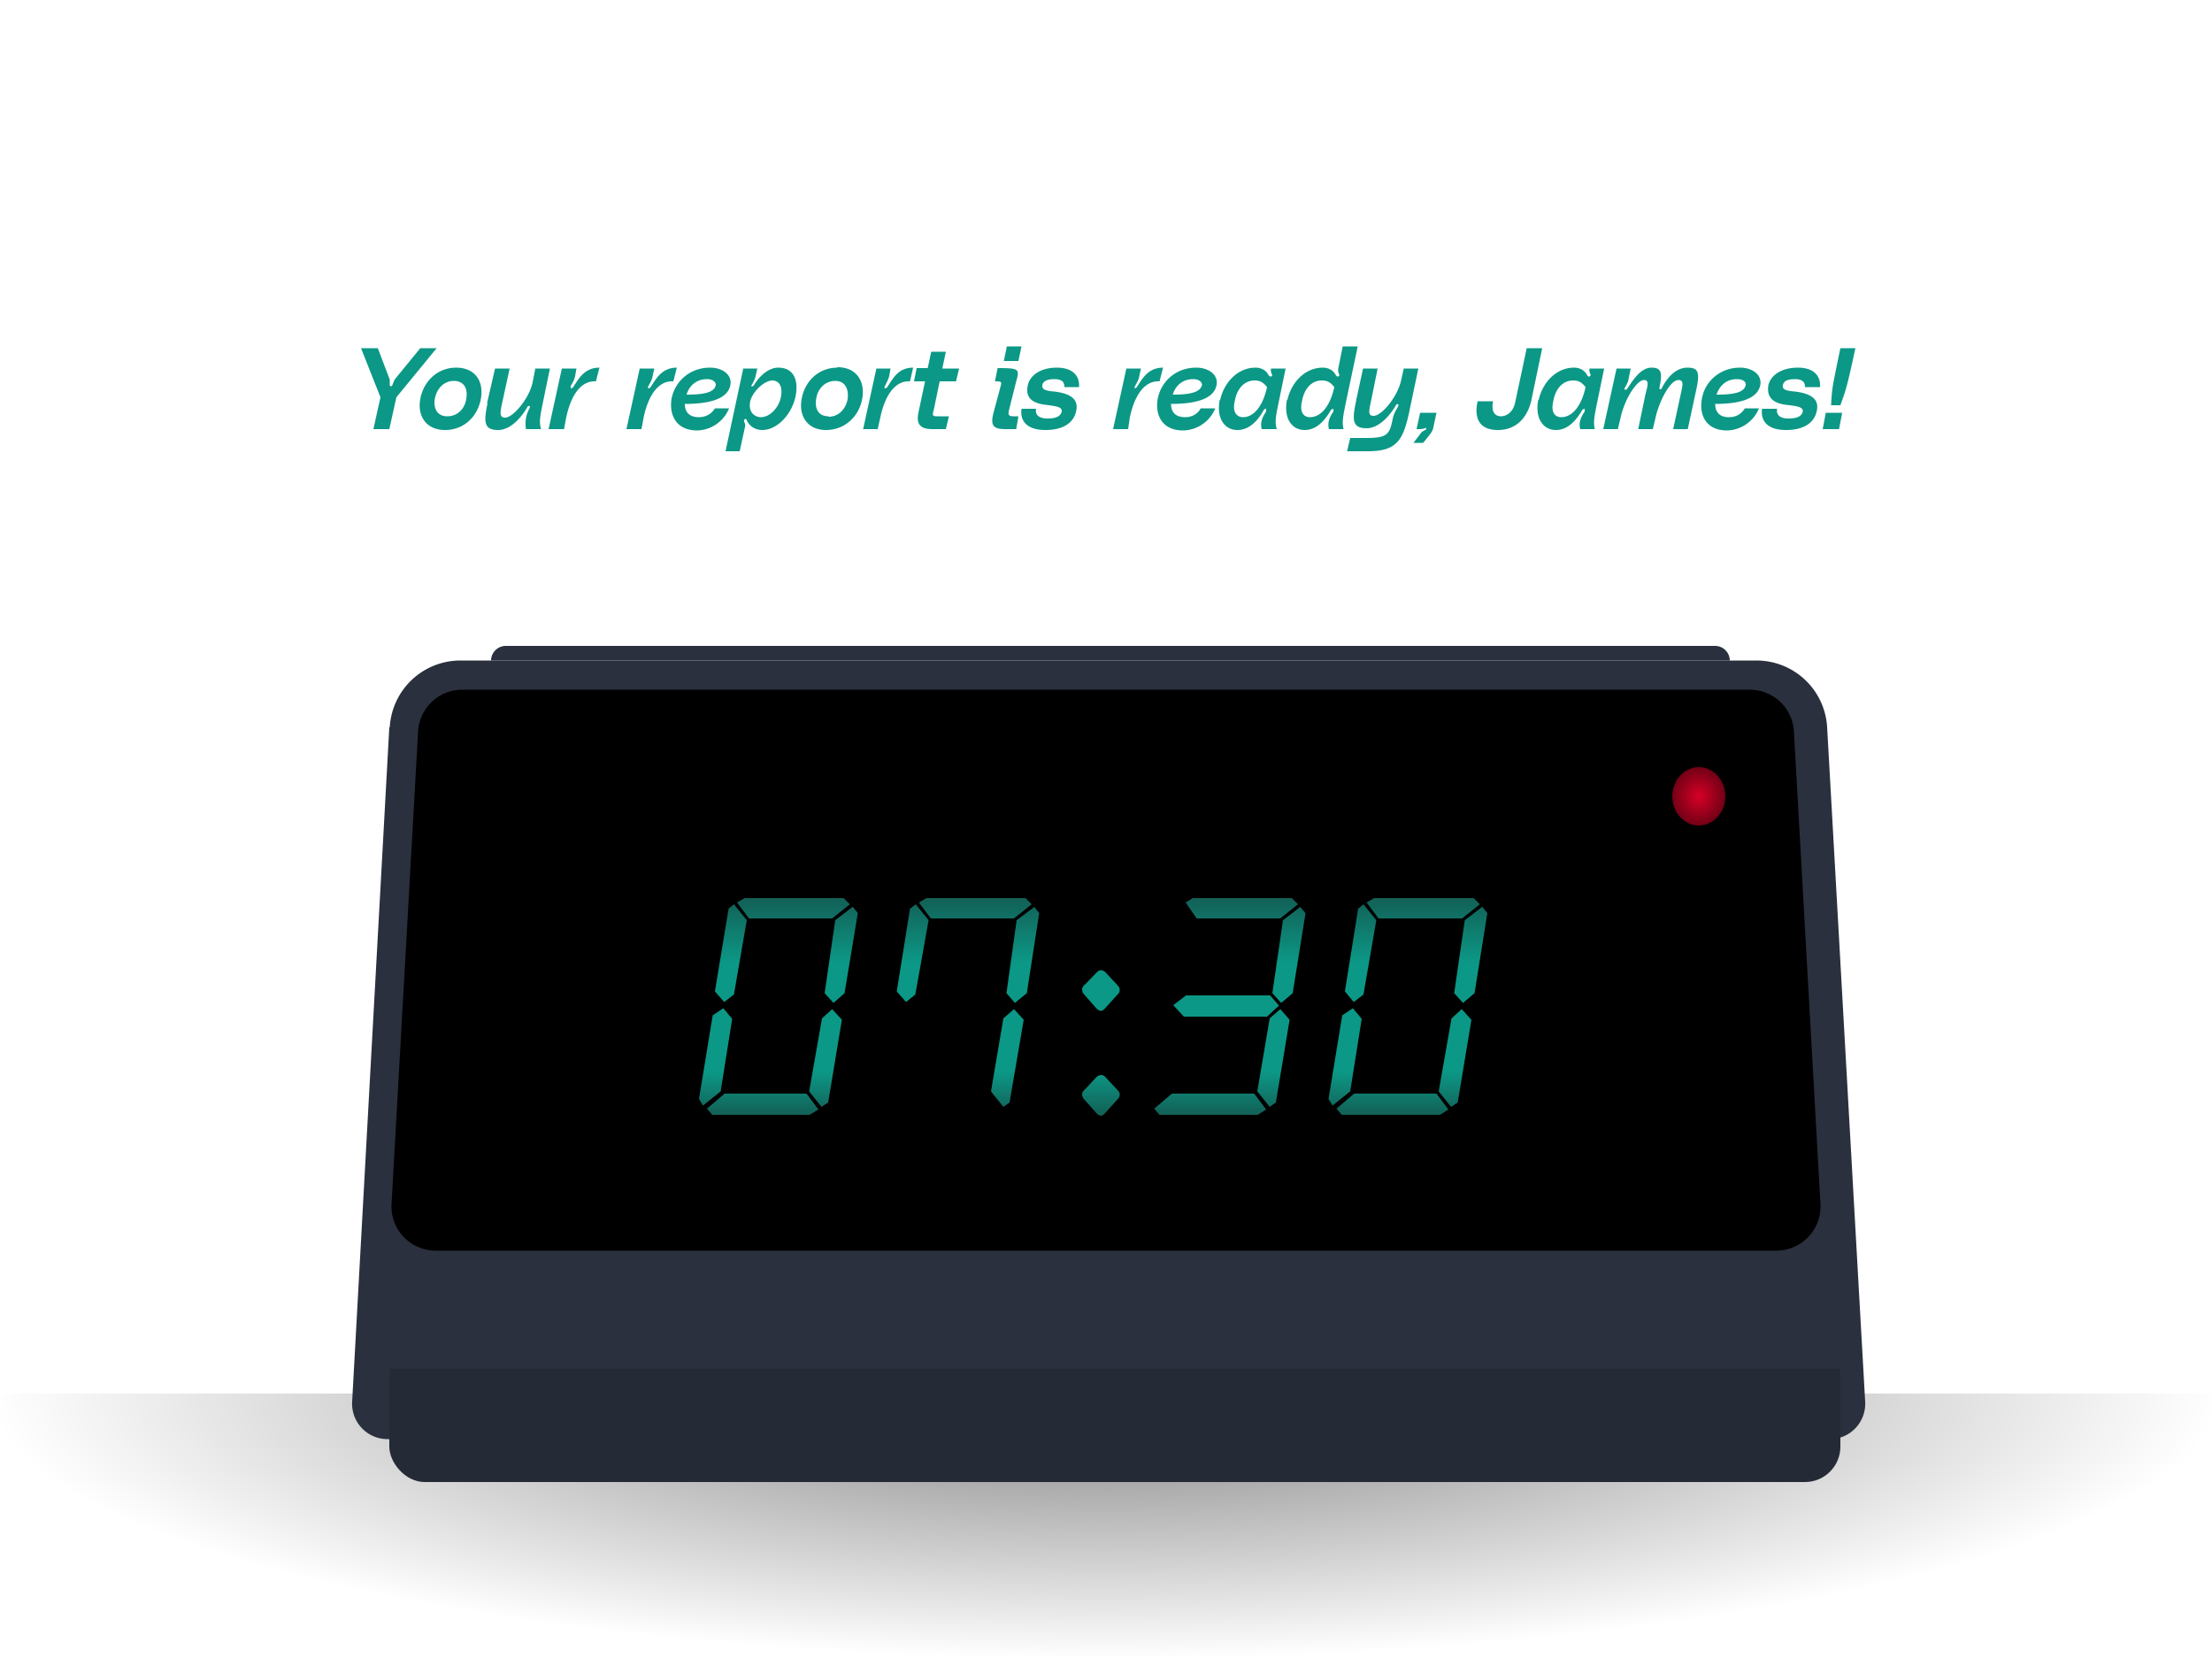
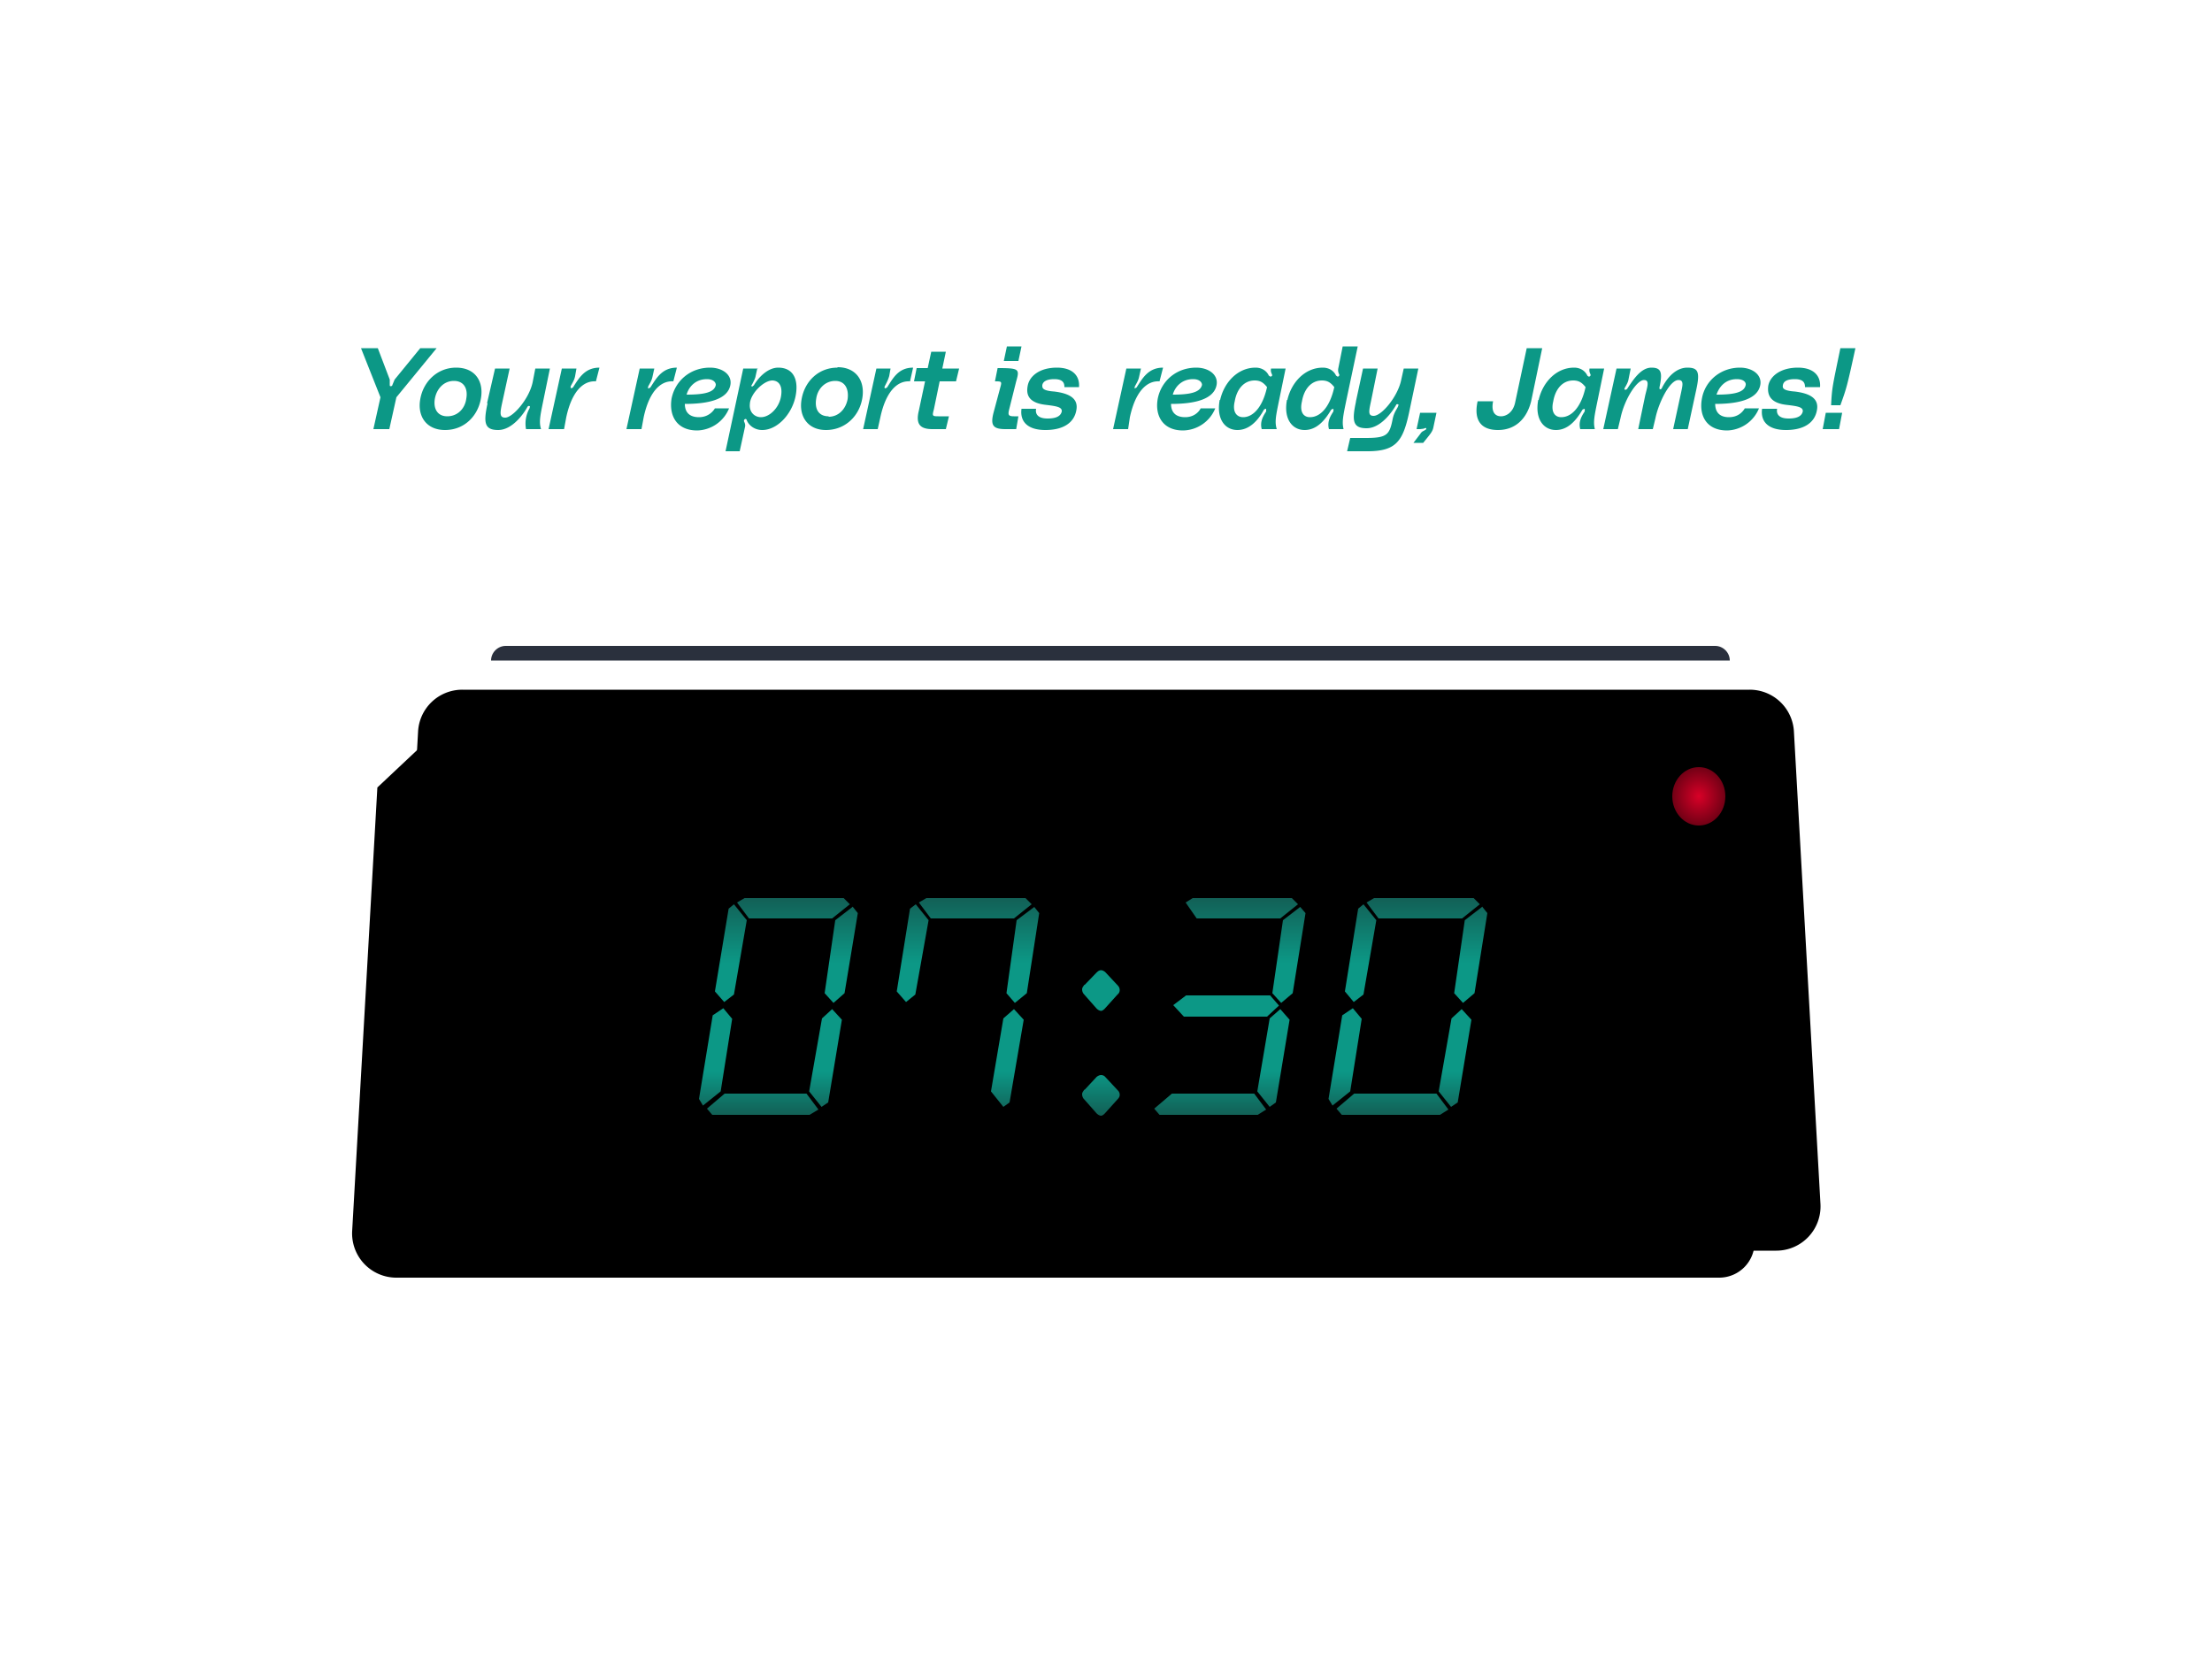
<svg xmlns="http://www.w3.org/2000/svg" width="500" height="375" fill="none">
-   <path fill="url(#a)" fill-opacity=".5" d="M0 315h500v60H0z" />
-   <path fill="url(#b)" fill-opacity=".1" d="M0 0h500v315H0z" transform="matrix(1 0 0 -1 0 315)" />
  <g filter="url(#c)">
-     <path fill="#2A303D" d="M87.1 163.4a16 16 0 0 1 16-15.1H396a16 16 0 0 1 16 15l8.6 152.5a8 8 0 0 1-8 8.5h-326a8 8 0 0 1-8-8.5L87 163.4Z" />
-   </g>
+     </g>
  <path fill="#000" d="M94.5 165.4a10 10 0 0 1 10-9.5h291a10 10 0 0 1 10 9.5l6 106.8a10 10 0 0 1-10 10.5h-303a10 10 0 0 1-10-10.5l6-106.8Z" />
  <g filter="url(#d)">
-     <path fill="#000" d="M97.3 168.6a10 10 0 0 1 10-9.4h287.3a8 8 0 0 1 8 7.6l6 104.2a8 8 0 0 1-8 8.4h-299a10 10 0 0 1-10-10.5l5.7-100.3Z" />
+     <path fill="#000" d="M97.3 168.6h287.3a8 8 0 0 1 8 7.6l6 104.2a8 8 0 0 1-8 8.4h-299a10 10 0 0 1-10-10.5l5.7-100.3Z" />
  </g>
  <g filter="url(#e)">
    <path fill="#2A303D" d="M110 148.3c0-1.8 1.5-3.3 3.3-3.3h273.4c1.8 0 3.3 1.5 3.3 3.3H110Z" />
  </g>
  <g filter="url(#f)">
-     <rect width="328" height="42.6" x="86" y="290.4" fill="url(#g)" rx="8" />
-   </g>
+     </g>
  <path fill="url(#h)" d="M168.3 203h22.4l1.4 1.4-4 3.2h-18.8l-2.7-3.6 1.7-1Zm-2.4 1.4 2.9 3.6-2.9 16.8-2.2 1.7-2.1-2.4 3.1-18.7 1.2-1Zm26.8.5 1.2 1.5-3 18.1-2.5 2.2-2-2.2 2.4-16.5 3.9-3Zm-29.2 23 2 2.4-2.6 16.4-4 3.2-.9-1.5 3.1-18.9 2.4-1.6Zm24.6.2 2.2 2.4-3.1 18.7-1.5 1-2.8-3.5 2.9-16.5 2.3-2.1Zm-24.5 19.1h18.7l2.7 3.6-2 1.2H161l-1.2-1.4 4-3.4Zm45.8-44.2h22.4l1.4 1.4-4 3.2h-18.8l-2.7-3.6 1.7-1Zm-2.4 1.4 2.9 3.6-3 16.8-2.1 1.7-2.1-2.4 3-18.7 1.3-1Zm26.7.5 1.2 1.5-2.8 18.1-2.7 2.2-1.9-2.2 2.3-16.5 4-3Zm-4.5 23.2 2.2 2.4-3.2 18.7-1.4 1-2.8-3.5 2.8-16.5 2.4-2.1Zm16 18.2 2.7-2.9c.4-.3.7-.4 1-.4.3 0 .7.1 1 .5l2.8 3c.3.3.4.6.4 1 0 .3-.1.6-.5 1l-2.7 3c-.4.5-.8.7-1 .7-.3 0-.7-.2-1-.5l-3-3.4c-.2-.3-.3-.6-.3-1 0-.3.2-.6.5-1Zm0-23.7 2.7-2.8c.4-.4.7-.5 1-.5.3 0 .7.2 1 .5l2.8 3c.3.3.4.7.4 1 0 .3-.1.7-.5 1l-2.7 3c-.4.5-.8.7-1 .7-.3 0-.7-.2-1-.5l-3-3.4c-.2-.3-.3-.6-.3-1 0-.3.2-.6.5-1Zm24.3-19.6H292l1.4 1.4-4 3.2h-18.9L268 204l1.6-1Zm24.4 2 1.2 1.4-2.9 18.1-2.6 2.2-2-2.2L290 208l3.9-3Zm-25.8 20h19l2 2.3-2.7 2.5h-18.8l-2.4-2.6 2.9-2.2Zm21.3 3.1 2.1 2.4-3.1 18.7-1.4 1-2.8-3.5 2.8-16.5 2.4-2.1Zm-24.6 19.1h18.7l2.7 3.6-1.9 1.2h-22.2l-1.2-1.4 4-3.4Zm45.8-44.2h22.5l1.4 1.4-4 3.2h-18.9l-2.7-3.6 1.7-1Zm-2.4 1.4 2.9 3.6-2.9 16.8-2.2 1.7-2-2.4 3-18.7 1.2-1Zm26.8.5 1.2 1.5-2.9 18.1-2.6 2.2-2-2.2 2.4-16.5 3.9-3Zm-29.2 23 2 2.4-2.6 16.4-4 3.2-.9-1.5 3.1-18.9 2.4-1.6Zm24.6.2 2.2 2.4-3.1 18.7-1.5 1-2.8-3.5 2.9-16.5 2.3-2.1ZM306 247.2h18.7l2.7 3.6-1.9 1.2h-22.2l-1.2-1.4 4-3.4Z" />
  <ellipse cx="384" cy="180" fill="url(#i)" rx="6" ry="6.6" />
  <path fill="#0C9886" d="M81.7 78.7h3.7l2.7 7.1V87c0 .1 0 .3.2.3.3 0 .4-.2.4-.3l.5-1.2 5.8-7.1h3.7l-9.1 11.1L88 97h-3.6l1.6-7.2-4.4-11.1Zm21.4 4.4c4.3 0 6.3 3.1 5.6 7-.7 4-3.8 7.1-8.1 7.1s-6.3-3.2-5.6-7c.7-4 3.9-7.1 8.1-7.1Zm-2 11c2.3 0 4-1.7 4.3-4 .4-2.2-.5-4-2.8-4s-3.9 1.8-4.3 4c-.4 2.3.6 4 2.8 4Zm9-3 1.8-7.8h3.3l-1.7 7.8c-.5 2.3-.6 3.3.7 3.3 1.7 0 5.4-4.2 6.2-8l.6-3.1h3.3l-1.5 7.3c-.7 3.4-1 4.8-.5 6.4h-3.4a7 7 0 0 1 .8-4.7c0-.2.2-.4 0-.5-.2-.1-.4 0-.5.2-.8 1.5-3.4 5.2-6.6 5.2-3.2 0-3.3-1.8-2.4-6Zm19-3.3.4-.2c1.3-2 2.6-4.5 6-4.5l-.8 3.1c-3-.2-5.5 2.5-6.7 8.1l-.5 2.7H124l3-13.7h3.3L130 85c-.2 1-.6 1.5-1 2.3 0 .2-.1.4.1.4Zm17.5 0 .4-.2c1.3-2 2.6-4.5 6-4.5l-.8 3.1c-3-.2-5.5 2.5-6.7 8.1L145 97h-3.4l3-13.7h3.3l-.4 1.8c-.2 1-.6 1.5-1 2.3 0 .2-.1.4.1.4Zm5.2 2.3c.8-4 4.2-7 8.7-7 2.8 0 5 1.6 4.6 3.9-.6 3.3-5 4.3-10.3 4.3 0 1.4.6 3 3.2 3 1.8 0 3-1 3.6-2h3.2a8 8 0 0 1-7.2 5c-4.7 0-6.4-3.4-5.8-7.2Zm3.4-.9c4 0 6.3-.5 6.6-2.2 0-.6-.6-1.3-2-1.3-2.8 0-4.2 2-4.6 3.5Zm16-6-.4 1.8c-.1.6-.5 1.3-.8 1.9-.2.2-.2.4 0 .5l.4-.3c1.3-2.2 3.4-4 5.5-4 3.5 0 4.7 2.8 3.9 6.6-.9 4.1-4.2 7.5-7.5 7.5-1.7 0-3-1-3.5-2.2 0-.2-.2-.3-.3-.3-.3.1-.4.3-.3.6.2.4.3.8.2 1.2l-1.2 5.5H164l4-18.7h3.3Zm3.4 2.8c-2 0-5 3-5.1 5.3-.2 2 1.2 3 2.5 3 1.9 0 4-2 4.5-4.5s-.4-3.8-2-3.8Zm14.7-3c4.3 0 6.3 3.2 5.6 7.1-.7 4-3.9 7.1-8.2 7.1-4.2 0-6.2-3.2-5.5-7 .7-4 3.8-7.1 8.1-7.1Zm-2 11.2c2.3 0 3.9-1.8 4.3-4 .3-2.3-.6-4.1-2.8-4.1-2.3 0-4 1.8-4.3 4-.4 2.3.5 4 2.8 4Zm12.8-6.4.4-.2c1.3-2 2.5-4.5 5.9-4.5l-.7 3.1c-3-.2-5.5 2.5-6.7 8.1l-.6 2.7h-3.3l3-13.7h3.2L201 85c-.3 1-.6 1.5-1 2.3-.1.2-.1.4 0 .4Zm12.3-1.6-1.3 6.3c-.4 1.5-.4 1.6 1 1.6h2.4l-.7 2.9h-3c-2.7 0-3.9-1-3.1-4.2l1.4-6.6h-2.5l.6-3h2.5l.8-3.7h3.3l-.8 3.8h3.8l-.7 2.9h-3.7Zm14.5-4.6.7-3.3h3.3l-.7 3.3H227Zm-2 4.6.6-3c4.9 0 5 .2 4.2 3l-1.5 6c-.4 1.5-.4 1.9 1 1.9h1l-.5 2.9h-2.4c-2.8 0-3.5-.8-2.7-3.8l1.5-5.6c.4-1.4.3-1.4-1.2-1.4Zm6 6.2h3.3c-.2 1 .2 2.2 2.6 2.2 2.2 0 3-.7 3.2-1.6.1-1-1.2-1.2-3.7-1.5-4.2-.5-4.3-2.7-4-4.3.4-2.2 2.7-4.1 6.6-4.1 3.6 0 5.2 1.9 5 4.4h-3.3c0-.9-.3-1.8-2.3-1.8-1.8 0-2.6.6-2.7 1.4 0 .6 0 1.2 2.7 1.4 3.3.4 5.5 1.5 5 4.2-.5 2.9-3 4.5-7 4.5s-5.8-1.9-5.4-4.8Zm25.6-4.6.4-.2c1.3-2 2.6-4.5 6-4.5l-.8 3.1c-3-.2-5.5 2.5-6.7 8.1L255 97h-3.4l3-13.7h3.3l-.4 1.8c-.2 1-.6 1.5-1 2.3 0 .2-.1.4 0 .4Zm5.2 2.3c.8-4 4.2-7 8.7-7 2.8 0 5 1.6 4.6 3.9-.6 3.3-5 4.3-10.3 4.3 0 1.4.6 3 3.2 3 1.8 0 3-1 3.5-2h3.3a8 8 0 0 1-7.3 5c-4.6 0-6.4-3.4-5.7-7.2Zm3.4-.9c3.9 0 6.2-.5 6.6-2.2 0-.6-.6-1.3-2-1.3-2.8 0-4.2 2-4.6 3.5Zm10.7 1.2c.9-4 4-7.3 8-7.3 1.6 0 2.6.9 3 1.8.2.1.3.3.5.2.3-.1.3-.3.2-.5-.2-.5-.3-.7-.2-1.3h3.3l-1.5 7.3c-.7 3.4-1 4.8-.5 6.4h-3.4c-.5-1.8.5-3.2 1-4v-.6c-.3 0-.5.2-.5.2-1.4 2.6-3.4 4.6-6 4.6-2.8 0-4.8-2.5-4-6.8Zm5.2 3.9c2.2 0 4.4-2.2 5.4-6.8-.8-1-1.5-1.5-2.8-1.5-2.3 0-4 1.8-4.5 4.7-.6 2.5.5 3.6 1.9 3.6Zm10-3.9c.9-4 4-7.3 8-7.3 1.6 0 2.6.9 3 1.8.2.1.3.3.5.2.2-.1.3-.3.2-.5a2 2 0 0 1-.2-1.3l1-5h3.4l-2.6 12.3c-.7 3.4-1 4.8-.6 6.4h-3.3c-.5-1.8.5-3.2 1-4 0-.3.1-.5-.1-.6l-.4.2c-1.5 2.6-3.4 4.6-6 4.6-2.8 0-4.8-2.5-4-6.8Zm3.3.3c-.6 2.5.4 3.6 1.8 3.6 2.3 0 4.5-2.2 5.5-6.8-.8-1-1.5-1.5-2.8-1.5-2.3 0-4 1.8-4.5 4.7Zm12.2 0 1.6-7.4h3.3l-1.5 7.4c-.5 2.3-.7 3.3.6 3.3 1.8 0 5.4-4.3 6.2-8l.6-2.7h3.3l-2.1 10c-1.4 6.5-3 8.7-9.4 8.7h-4.6l.7-3h3.5c4.8 0 5.4-.7 6.1-4.3.3-1.5 1-2.3 1.2-2.8.1-.3.2-.5 0-.5-.2-.1-.4 0-.4.1-.9 1.6-3.5 5.3-6.7 5.3s-3.3-1.8-2.4-6Zm13 9.4 1.6-2.1c.1-.2.4-.5.7-.6.3-.2.6-.3.6-.5s-.2-.2-.6 0l-.8.1h-.8l.8-3.7h3.7l-.7 3.3c-.2 1-.7 1.5-2.3 3.5h-2.2Zm25.6-21.4h3.5l-2.5 12c-1 4-3.6 6.5-7.5 6.5-4 0-5.5-2.4-4.6-6.5h3.5c-.5 2.5.5 3.4 1.8 3.4 1 0 2.7-.7 3.2-3.2l2.6-12.2Zm2.7 11.7c.9-4 4-7.3 8-7.3 1.6 0 2.6.9 3 1.8.1.1.3.3.5.2.2-.1.3-.3.2-.5-.2-.5-.3-.7-.2-1.3h3.3l-1.5 7.3c-.7 3.4-1 4.8-.6 6.4h-3.3c-.5-1.8.5-3.2 1-4 0-.3.1-.5-.1-.6l-.4.2c-1.5 2.6-3.4 4.6-6 4.6-2.8 0-4.8-2.5-4-6.8Zm5.1 3.9c2.3 0 4.5-2.2 5.5-6.8-.8-1-1.5-1.5-2.8-1.5-2.3 0-4 1.8-4.5 4.7-.6 2.5.4 3.6 1.8 3.6Zm9.5 2.7 3-13.7h3.2l-.5 2.5c-.1.6-.5 1.3-.8 1.8-.1.2-.2.4 0 .5.3 0 .4-.1.5-.2 1.5-2.3 3.2-4.8 5.5-4.8s2.5 1.2 1.8 4.5c0 .2 0 .4.2.4s.4-.3.4-.4c2-3.8 4.3-4.5 5.7-4.5 2.5 0 2.9 1 2 5.1l-1.9 8.8h-3.3l1.8-8.3c.3-1.5.7-2.8-.6-2.8-2 0-4.5 5.2-5.2 8.6l-.6 2.5h-3.3l1.6-7.7c.5-2 1-3.4-.3-3.4-1.6 0-4.4 4.3-5.3 8.6l-.6 2.5h-3.3Zm22.3-6.9c.7-4 4.2-7 8.6-7 2.8 0 5 1.6 4.6 3.9-.6 3.3-5 4.3-10.2 4.3 0 1.4.6 3 3.1 3 1.9 0 3-1 3.6-2h3.2a8 8 0 0 1-7.2 5c-4.7 0-6.4-3.4-5.7-7.2Zm3.3-.9c4 0 6.3-.5 6.6-2.2.1-.6-.5-1.3-2-1.3-2.8 0-4.1 2-4.6 3.5Zm10.4 3.2h3.3c-.2 1 .2 2.2 2.6 2.2 2.2 0 3-.7 3.2-1.6.1-1-1.2-1.2-3.8-1.5-4-.5-4.2-2.7-4-4.3.4-2.2 2.8-4.1 6.7-4.1 3.6 0 5.2 1.9 5 4.4H408c0-.9-.3-1.8-2.3-1.8-1.9 0-2.6.6-2.7 1.4-.1.6 0 1.2 2.7 1.4 3.3.4 5.5 1.5 5 4.2-.5 2.9-3 4.5-7 4.5s-5.8-1.9-5.4-4.8ZM416 78.7h3.4c-1.9 8.7-2 9-3.4 12.9h-2.1c.2-4 .3-4.2 2.1-12.9ZM412 97l.7-3.7h3.7l-.7 3.7h-3.8Z" />
  <defs>
    <filter id="c" width="342.1" height="176" x="78.5" y="148.3" color-interpolation-filters="sRGB" filterUnits="userSpaceOnUse">
      <feFlood flood-opacity="0" result="BackgroundImageFix" />
      <feBlend in="SourceGraphic" in2="BackgroundImageFix" result="shape" />
      <feColorMatrix in="SourceAlpha" result="hardAlpha" values="0 0 0 0 0 0 0 0 0 0 0 0 0 0 0 0 0 0 127 0" />
      <feOffset dx="1" dy="1" />
      <feComposite in2="hardAlpha" k2="-1" k3="1" operator="arithmetic" />
      <feColorMatrix values="0 0 0 0 1 0 0 0 0 1 0 0 0 0 1 0 0 0 0.15 0" />
      <feBlend in2="shape" result="effect1_innerShadow_6064_1031" />
    </filter>
    <filter id="d" width="318.9" height="120.2" x="89.6" y="159.2" color-interpolation-filters="sRGB" filterUnits="userSpaceOnUse">
      <feFlood flood-opacity="0" result="BackgroundImageFix" />
      <feBlend in="SourceGraphic" in2="BackgroundImageFix" result="shape" />
      <feColorMatrix in="SourceAlpha" result="hardAlpha" values="0 0 0 0 0 0 0 0 0 0 0 0 0 0 0 0 0 0 127 0" />
      <feOffset dx="-2" />
      <feGaussianBlur stdDeviation="5" />
      <feComposite in2="hardAlpha" k2="-1" k3="1" operator="arithmetic" />
      <feColorMatrix values="0 0 0 0 1 0 0 0 0 1 0 0 0 0 1 0 0 0 0.25 0" />
      <feBlend in2="shape" result="effect1_innerShadow_6064_1031" />
    </filter>
    <filter id="e" width="280" height="3.3" x="110" y="145" color-interpolation-filters="sRGB" filterUnits="userSpaceOnUse">
      <feFlood flood-opacity="0" result="BackgroundImageFix" />
      <feBlend in="SourceGraphic" in2="BackgroundImageFix" result="shape" />
      <feColorMatrix in="SourceAlpha" result="hardAlpha" values="0 0 0 0 0 0 0 0 0 0 0 0 0 0 0 0 0 0 127 0" />
      <feOffset dx="1" dy="1" />
      <feComposite in2="hardAlpha" k2="-1" k3="1" operator="arithmetic" />
      <feColorMatrix values="0 0 0 0 1 0 0 0 0 1 0 0 0 0 1 0 0 0 0.15 0" />
      <feBlend in2="shape" result="effect1_innerShadow_6064_1031" />
    </filter>
    <filter id="f" width="329" height="43.6" x="86" y="290.4" color-interpolation-filters="sRGB" filterUnits="userSpaceOnUse">
      <feFlood flood-opacity="0" result="BackgroundImageFix" />
      <feColorMatrix in="SourceAlpha" result="hardAlpha" values="0 0 0 0 0 0 0 0 0 0 0 0 0 0 0 0 0 0 127 0" />
      <feOffset dx="1" dy="1" />
      <feComposite in2="hardAlpha" operator="out" />
      <feColorMatrix values="0 0 0 0 0 0 0 0 0 0 0 0 0 0 0 0 0 0 0.25 0" />
      <feBlend in2="BackgroundImageFix" result="effect1_dropShadow_6064_1031" />
      <feBlend in="SourceGraphic" in2="effect1_dropShadow_6064_1031" result="shape" />
      <feColorMatrix in="SourceAlpha" result="hardAlpha" values="0 0 0 0 0 0 0 0 0 0 0 0 0 0 0 0 0 0 127 0" />
      <feOffset dx="1" dy="1" />
      <feComposite in2="hardAlpha" k2="-1" k3="1" operator="arithmetic" />
      <feColorMatrix values="0 0 0 0 1 0 0 0 0 1 0 0 0 0 1 0 0 0 0.15 0" />
      <feBlend in2="shape" result="effect2_innerShadow_6064_1031" />
    </filter>
    <radialGradient id="a" cx="0" cy="0" r="1" gradientTransform="matrix(0 60 -250 0 250 315)" gradientUnits="userSpaceOnUse">
      <stop />
      <stop offset="1" stop-opacity="0" />
    </radialGradient>
    <radialGradient id="b" cx="0" cy="0" r="1" gradientTransform="matrix(0 315 -250 0 250 0)" gradientUnits="userSpaceOnUse">
      <stop stop-color="#fff" />
      <stop offset=".9" stop-color="#fff" stop-opacity="0" />
    </radialGradient>
    <radialGradient id="i" cx="0" cy="0" r="1" gradientTransform="matrix(0 6.558 -6 0 384 180)" gradientUnits="userSpaceOnUse">
      <stop stop-color="#D80027" />
      <stop offset="1" stop-color="#720015" />
    </radialGradient>
    <linearGradient id="g" x1="250" x2="250" y1="290.4" y2="333" gradientUnits="userSpaceOnUse">
      <stop offset=".4" stop-color="#2A303D" />
      <stop offset=".4" stop-color="#252B36" />
    </linearGradient>
    <linearGradient id="h" x1="250" x2="250" y1="203" y2="252" gradientUnits="userSpaceOnUse">
      <stop stop-color="#126056" />
      <stop offset=".3" stop-color="#0C9886" />
      <stop offset=".8" stop-color="#0C9886" />
      <stop offset="1" stop-color="#126056" />
    </linearGradient>
  </defs>
</svg>